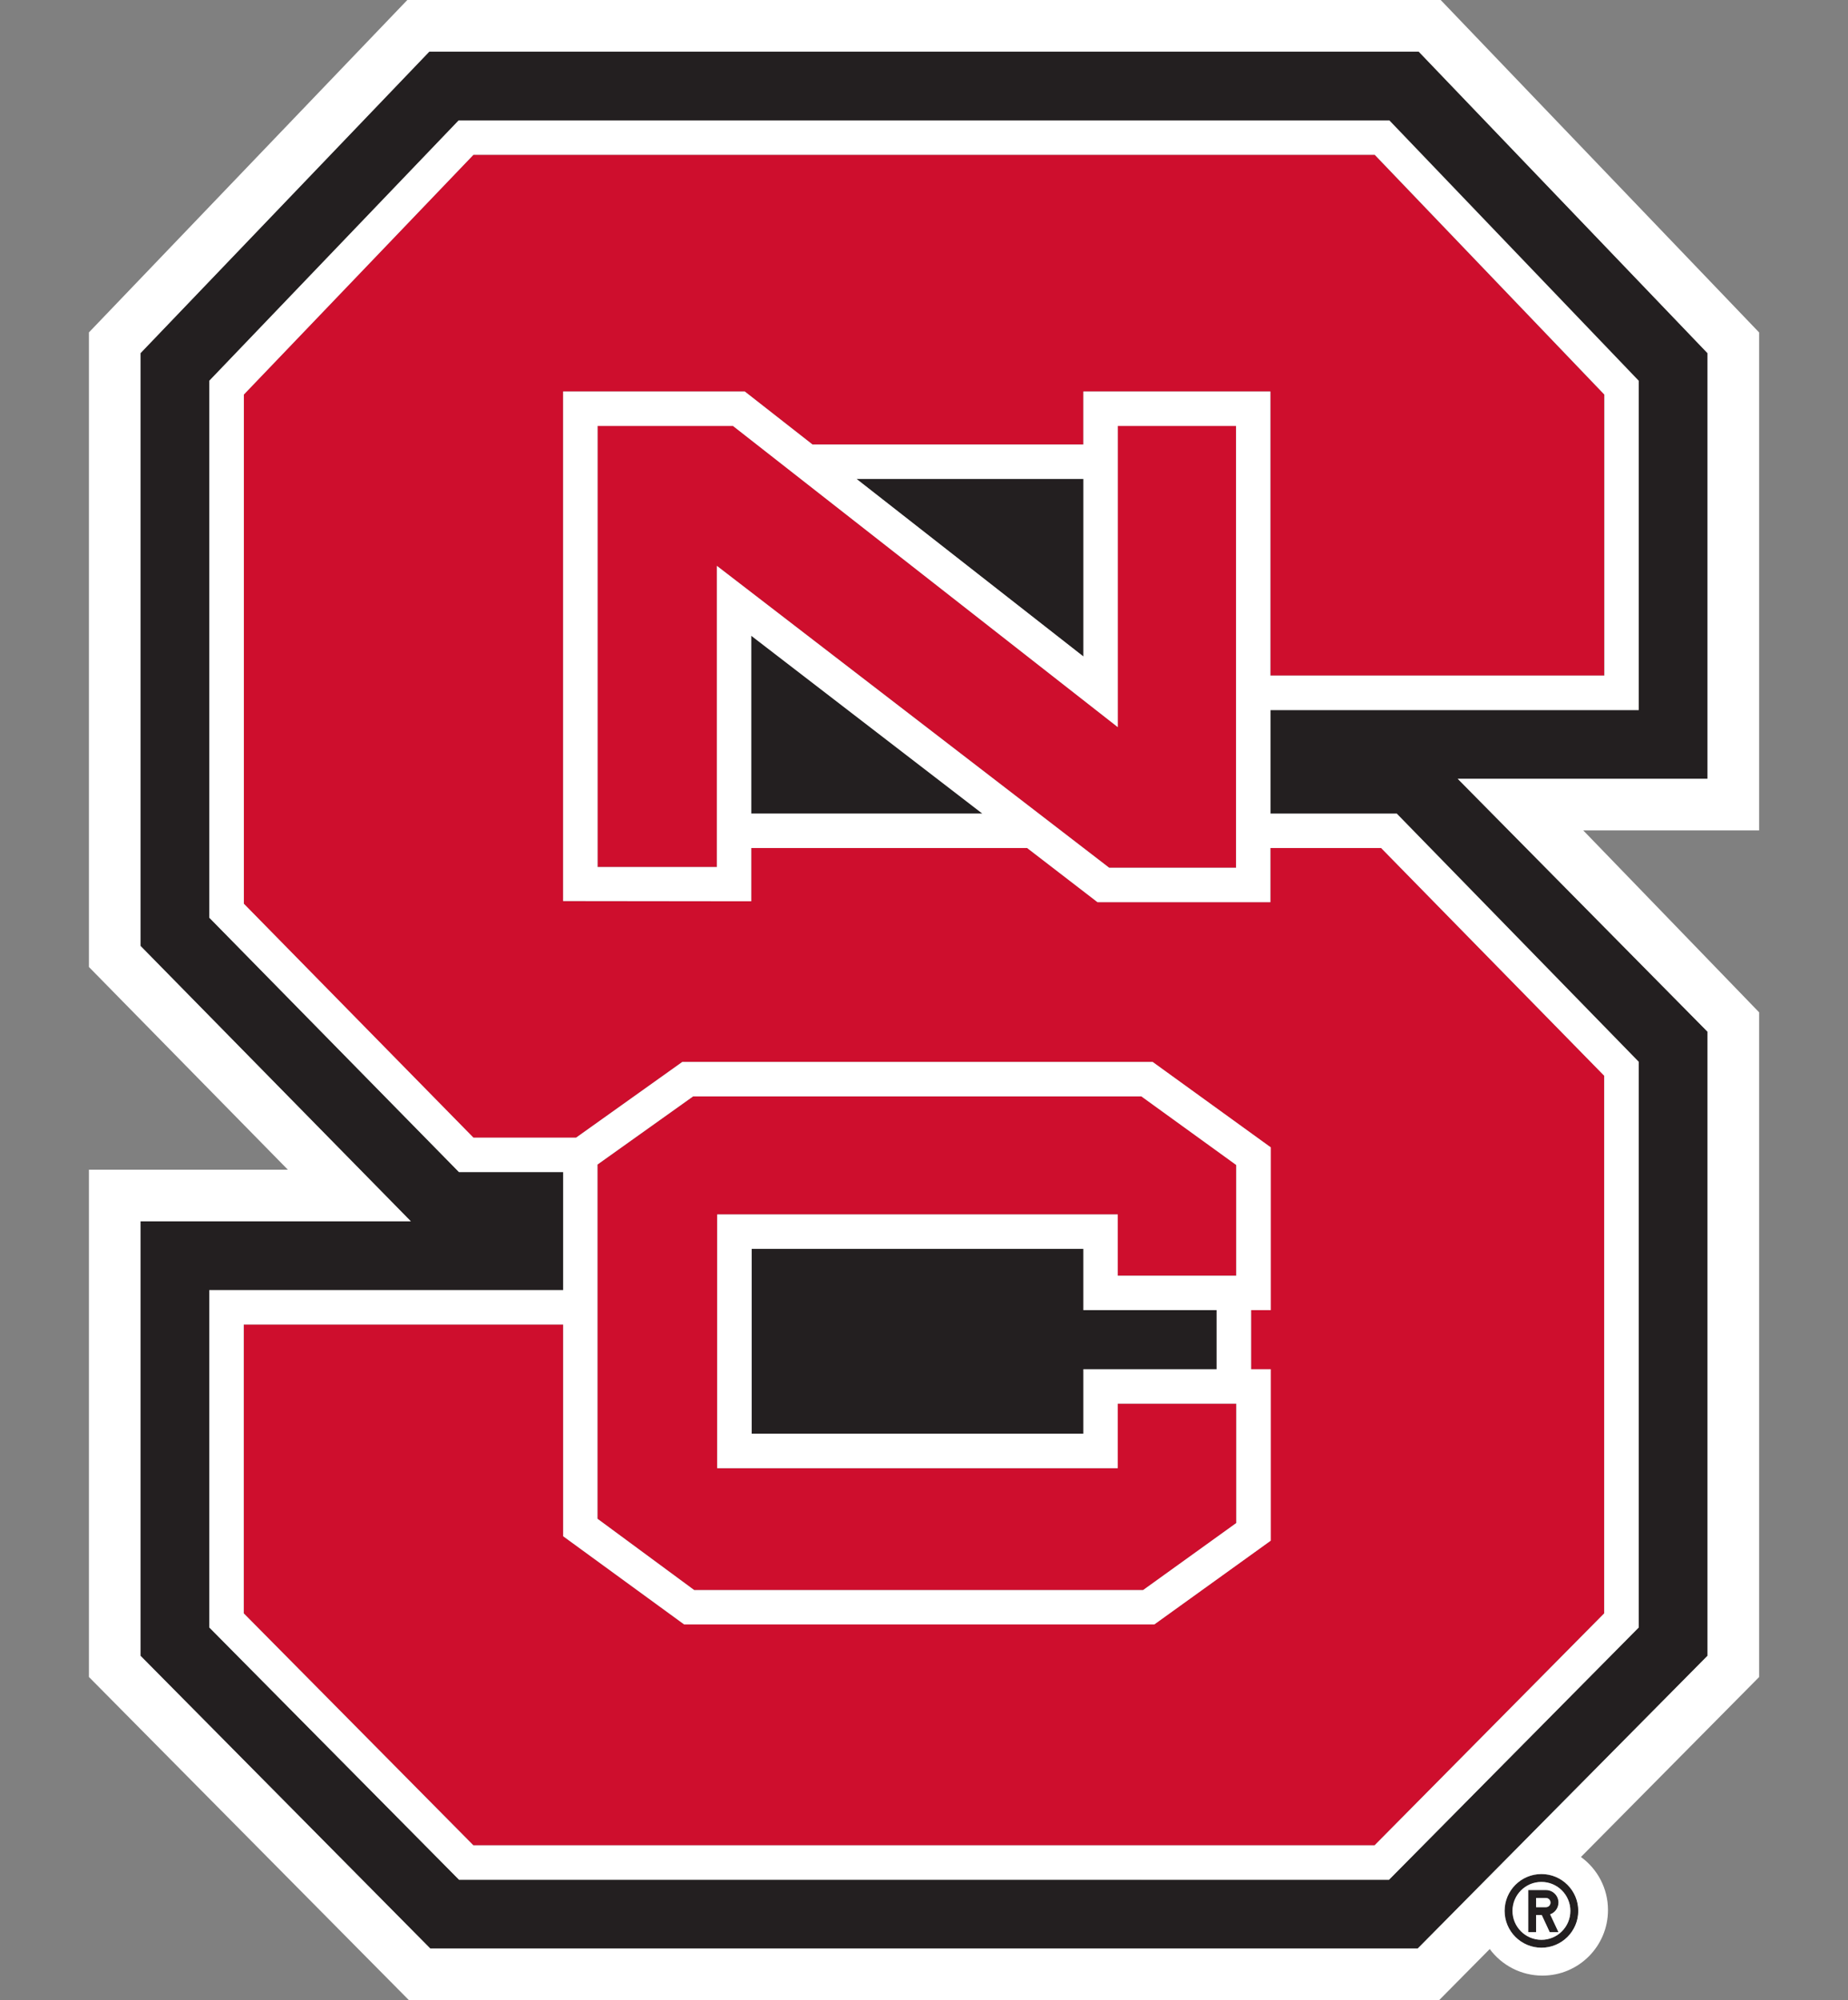
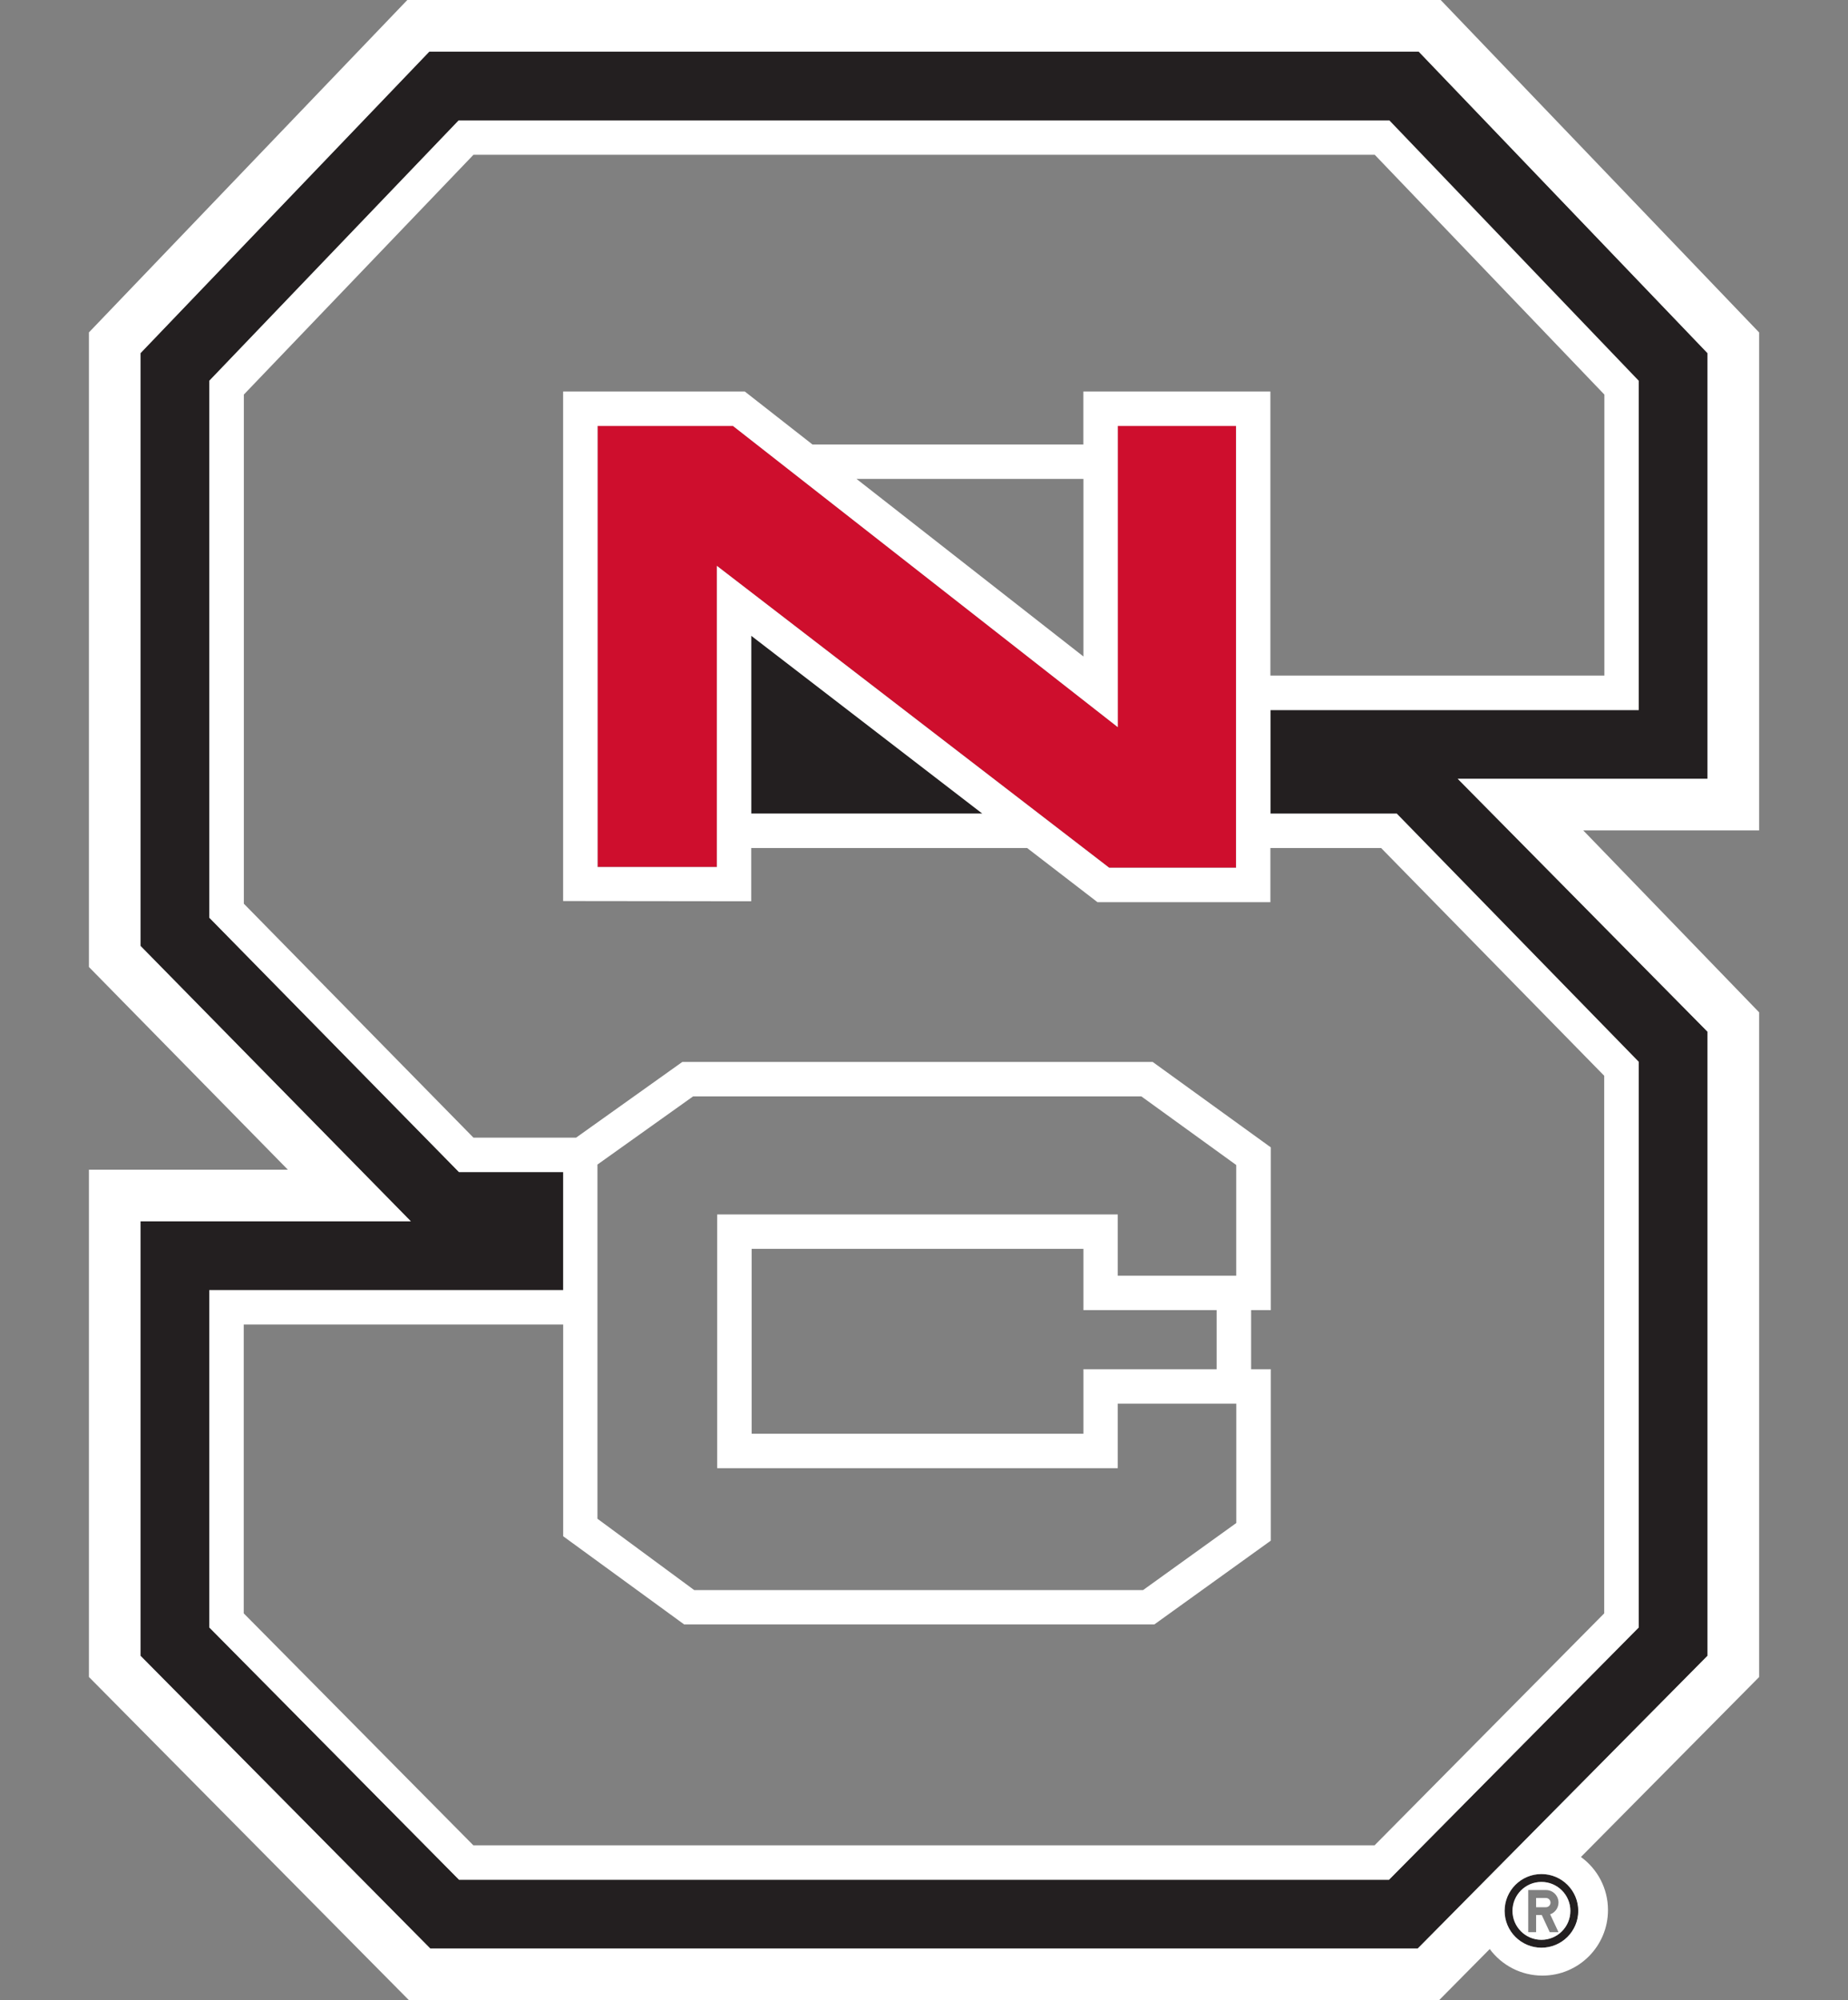
<svg xmlns="http://www.w3.org/2000/svg" id="a" viewBox="0 0 332.7 360">
  <rect x="0" y="0" width="332.7" height="360" fill="#808080" stroke="none" />
  <defs>
    <style>
      .b {
        fill: #ce0e2d;
      }

      .c {
        fill: #231f20;
      }

      .d {
        fill: #fff;
      }
    </style>
  </defs>
  <path class="c" d="M77.29,9.29L25.3,63.56v106.7l48.66,49.56H25.3v78.21l52.17,52.69h177.76l52.17-52.69v-112.34l-44.96-45.51h44.96V63.56l-51.99-54.27H77.29ZM295.02,127.79h-66.3v18.64h22.74l43.56,44.67v101.82l-44.95,45.4H82.64l-44.95-45.4v-60.73h63.7v-21.24h-18.76l-44.94-45.78v-96.66l44.89-46.86h167.55l44.89,46.86v59.26Z" />
  <path class="c" d="M277.51,337.31c-3.66,0-6.63,2.97-6.63,6.63s2.97,6.63,6.63,6.63,6.63-2.97,6.63-6.63-2.97-6.63-6.63-6.63ZM277.51,349.15c-2.88,0-5.21-2.34-5.21-5.21s2.33-5.21,5.21-5.21,5.21,2.33,5.21,5.21-2.34,5.21-5.21,5.21Z" />
-   <path class="c" d="M280.57,342.45c0-1.24-1.01-2.25-2.25-2.25h-3.2v7.58h1.42v-3.08h1.02l1.43,3.08h1.57l-1.5-3.21c.87-.31,1.5-1.14,1.5-2.12ZM278.32,343.27h-1.77v-1.66h1.77c.46,0,.82.37.82.83s-.37.83-.82.83Z" />
-   <polygon class="c" points="135.32 224.78 135.32 258.07 195.04 258.07 195.04 246.45 219.03 246.45 219.03 235.81 195.04 235.81 195.04 224.78 135.32 224.78" />
-   <polygon class="c" points="154.2 86.2 195.05 118.17 195.05 86.2 154.2 86.2" />
  <polygon class="c" points="176.86 146.44 135.25 114.42 135.25 146.44 176.86 146.44" />
-   <polygon class="b" points="85.22 27.87 43.88 71.02 43.88 162.66 85.22 204.78 103.69 204.78 122.82 191.14 207.5 191.14 228.77 206.52 228.77 235.81 225.22 235.81 225.22 246.45 228.77 246.45 228.77 277.3 207.8 292.39 123.17 292.39 101.38 276.51 101.38 238.4 43.88 238.4 43.88 290.38 85.22 332.13 247.48 332.13 288.82 290.38 288.82 193.62 248.65 152.63 228.72 152.63 228.72 162.38 197.58 162.38 184.91 152.63 135.25 152.63 135.25 162.22 101.38 162.18 101.38 70.47 134.09 70.47 146.29 80.01 195.05 80.01 195.05 70.47 228.72 70.47 228.72 121.6 288.82 121.6 288.82 71.02 247.48 27.87 85.22 27.87" />
  <polygon class="b" points="222.53 156.18 222.53 76.66 201.24 76.66 201.24 130.88 131.96 76.66 107.58 76.66 107.58 156.05 129.06 156.06 129.06 101.85 199.69 156.18 222.53 156.18" />
-   <polygon class="b" points="222.58 209.69 205.5 197.34 124.8 197.34 107.58 209.61 107.58 273.36 124.99 286.2 205.8 286.2 222.58 274.13 222.58 252.65 201.23 252.65 201.23 264.26 129.12 264.26 129.12 218.59 201.23 218.59 201.23 229.62 222.58 229.62 222.58 209.69" />
  <path class="d" d="M277.51,338.73c-2.88,0-5.21,2.33-5.21,5.21s2.33,5.21,5.21,5.21,5.21-2.34,5.21-5.21-2.34-5.21-5.21-5.21ZM279,347.77l-1.43-3.08h-1.02v3.08h-1.42v-7.58h3.2c1.24,0,2.25,1.01,2.25,2.25,0,.97-.62,1.81-1.5,2.12l1.5,3.21h-1.57Z" />
  <path class="d" d="M278.32,341.62h-1.77v1.66h1.77c.46,0,.82-.37.82-.83s-.37-.83-.82-.83Z" />
  <path class="d" d="M316.69,59.83L259.37,0H73.33L16.01,59.83v114.22l35.81,36.48H16.01v91.31l57.59,58.15h185.51l9.09-9.18c2.15,2.9,5.6,4.78,9.49,4.78,6.52,0,11.8-5.28,11.8-11.8,0-3.93-1.92-7.41-4.87-9.55l32.08-32.39v-119.64l-31.66-32.74h31.66V59.83ZM277.51,350.57c-3.66,0-6.63-2.97-6.63-6.63s2.97-6.63,6.63-6.63,6.63,2.97,6.63,6.63-2.97,6.63-6.63,6.63ZM307.4,140.18h-44.96l44.96,45.51v112.34l-52.17,52.69H77.47l-52.17-52.69v-78.21h48.66l-48.66-49.56V63.56L77.29,9.29h178.12l51.99,54.27v76.62Z" />
  <path class="d" d="M82.58,21.67l-44.89,46.86v96.66l44.94,45.78h18.76v21.24h-63.7v60.73l44.95,45.4h167.43l44.95-45.4v-101.82l-43.56-44.67h-22.74v-18.64h66.3v-59.26l-44.89-46.86H82.58ZM288.82,121.6h-60.11v-51.13h-33.67v9.54h-48.76l-12.19-9.54h-32.71v91.71l33.87.04v-9.59h49.66l12.67,9.75h31.13v-9.75h19.93l40.17,41v96.76l-41.34,41.75H85.22l-41.34-41.75v-51.99h57.51v38.11l21.79,15.88h84.63l20.98-15.09v-30.85h-3.55v-10.64h3.55v-29.29l-21.27-15.38h-84.68l-19.13,13.63h-18.47l-41.34-42.11v-91.64l41.34-43.16h162.26l41.34,43.16v50.58ZM129.06,101.85v54.21h-21.48v-79.39h24.38l69.28,54.21v-54.21h21.29v79.52h-22.84l-70.63-54.34ZM176.86,146.44h-41.61v-32.01l41.61,32.01ZM154.2,86.2h40.85v31.96l-40.85-31.96ZM219.03,235.81v10.64h-23.98v11.61h-59.73v-33.28h59.73v11.03h23.98ZM201.23,229.62v-11.03h-72.11v45.67h72.11v-11.61h21.34v21.48l-16.78,12.07h-80.81l-17.42-12.84v-63.75l17.22-12.27h80.7l17.08,12.35v19.93h-21.34Z" />
</svg>